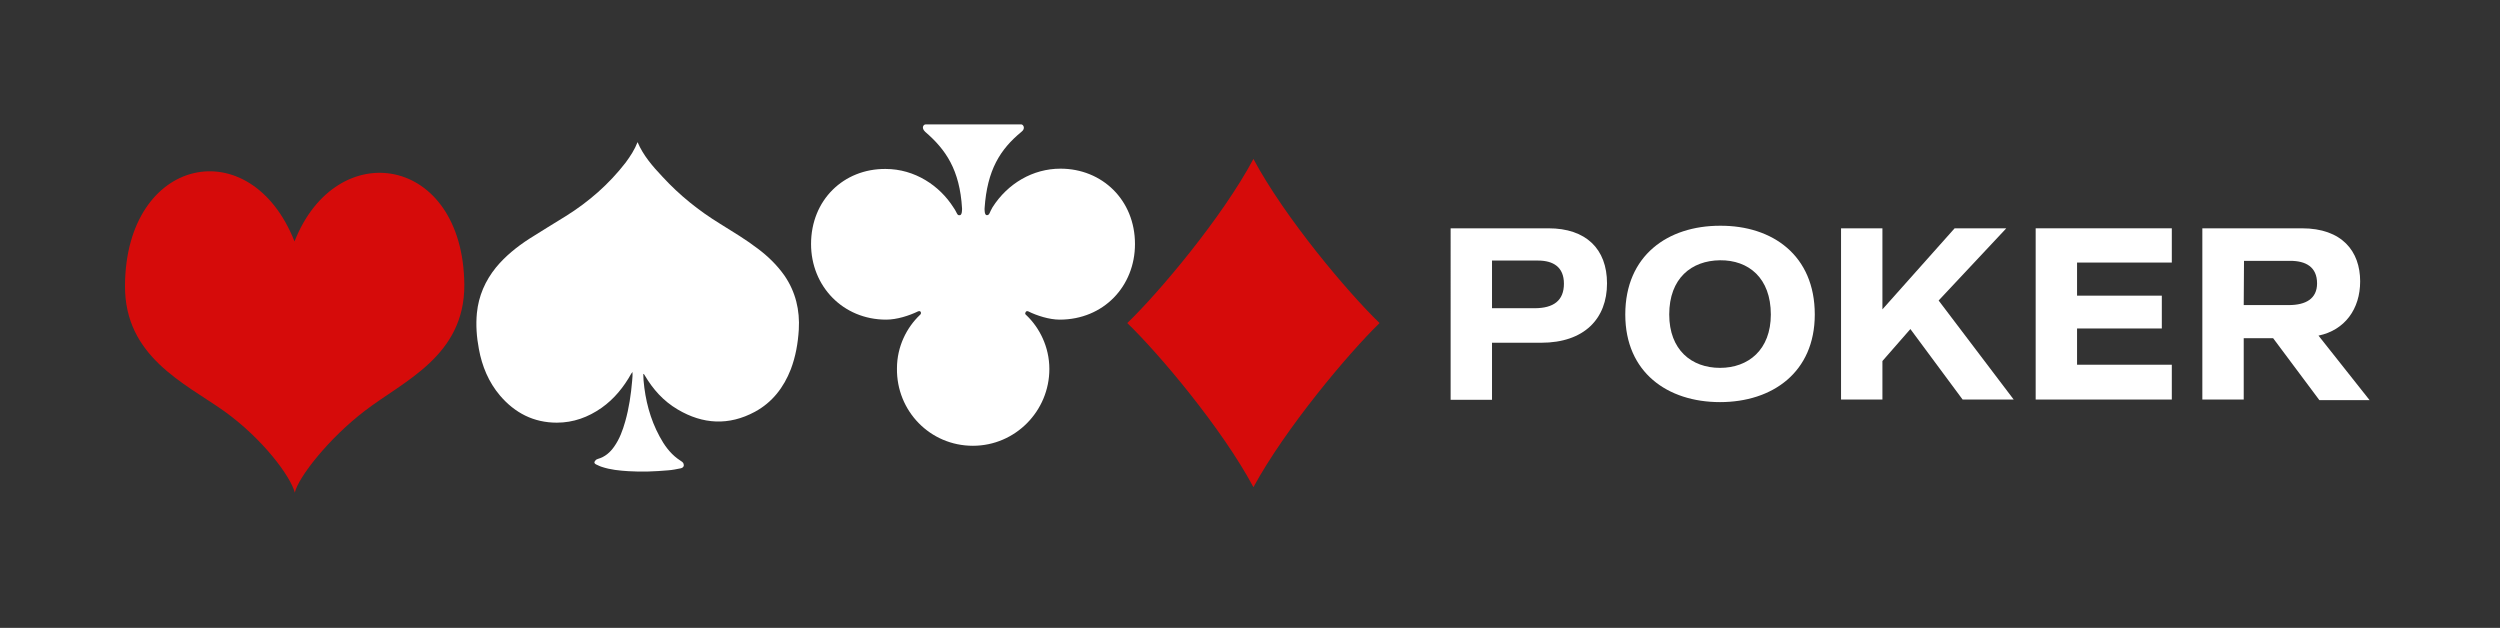
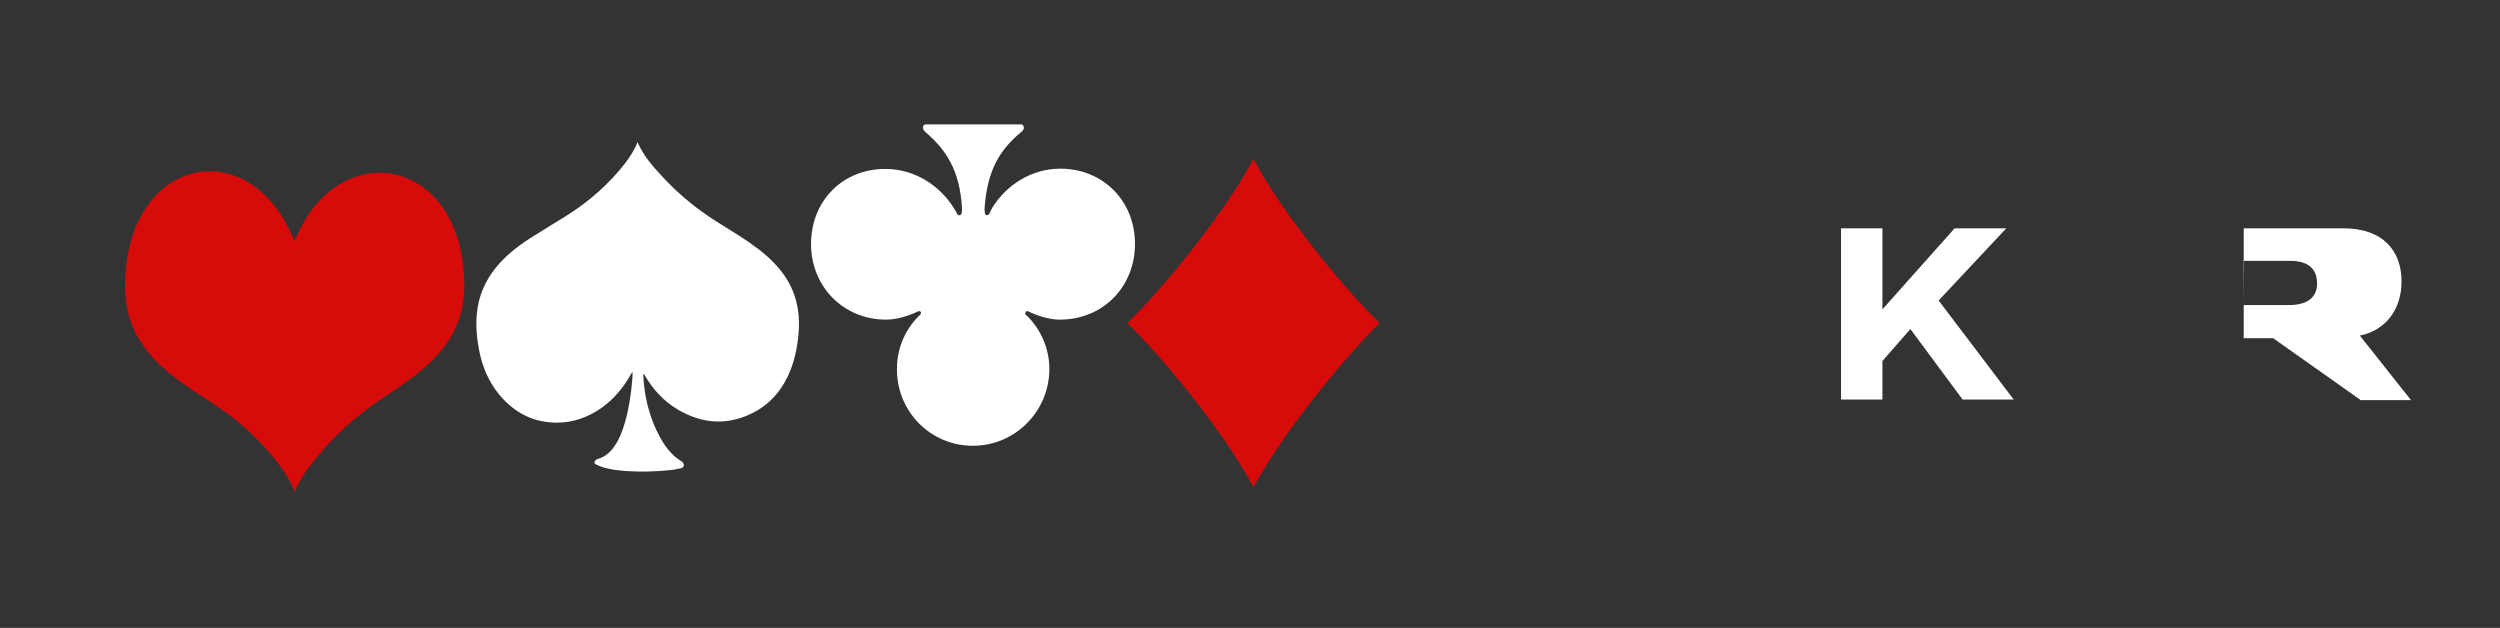
<svg xmlns="http://www.w3.org/2000/svg" version="1.1" id="Layer_1" x="0px" y="0px" viewBox="0 0 876 220" style="enable-background:new 0 0 876 220;" xml:space="preserve">
  <rect x="0" y="0" width="876" height="220" fill="#333333" stroke="none" />
  <style type="text/css">
	.st0{fill:#FFFFFF;}
	.st1{fill:#D60B0A;}
</style>
-   <path class="st0" d="M548,99.4c0-5.8-3.7-8.1-9.1-8.1h-16.1V108h14.9C544.4,108,548,105.3,548,99.4 M563.1,99.3  c0,12.3-7.9,20.8-23.1,20.8h-17.2v20h-14.5V80h34.3C555.7,80,563.1,87.2,563.1,99.3" />
-   <path class="st0" d="M620.5,110.2c0-12.8-7.8-19.1-17.8-19s-17.8,6.3-17.8,19c0,12.4,7.8,18.7,17.8,18.7  C612.6,128.9,620.5,122.6,620.5,110.2 M635.9,110.2c0,20.3-14.9,30.7-33.2,30.7c-18.4,0-33.2-10.4-33.2-30.7  c0-20.7,14.9-31.1,33.2-31.1C621.1,79,635.9,89.5,635.9,110.2" />
  <polygon class="st0" points="669.4,115.3 659.6,126.5 659.6,140 645.1,140 645.1,80 659.6,80 659.6,108.4 684.9,80 703,80   679.3,105.3 705.6,140 687.7,140 " />
-   <polygon class="st0" points="727.8,92 727.8,103.6 757.5,103.6 757.5,115.1 727.8,115.1 727.8,127.8 761,127.8 761,140 713.3,140   713.3,80 761,80 761,92 " />
-   <path class="st0" d="M786.2,106.9H802c5.9,0,9.9-2.2,9.9-7.6c0-5.8-4-7.9-9.4-7.9h-16.2L786.2,106.9L786.2,106.9z M796.5,118.5  h-10.3V140h-14.5V80h34.9c14,0,20.4,8,20.4,18.6c0,9.7-5.4,17.1-14.6,19l17.9,22.6h-17.6L796.5,118.5z" />
+   <path class="st0" d="M786.2,106.9H802c5.9,0,9.9-2.2,9.9-7.6c0-5.8-4-7.9-9.4-7.9h-16.2L786.2,106.9L786.2,106.9z M796.5,118.5  h-10.3V140V80h34.9c14,0,20.4,8,20.4,18.6c0,9.7-5.4,17.1-14.6,19l17.9,22.6h-17.6L796.5,118.5z" />
  <g>
    <path class="st1" d="M103.2,84.6c-15.4-39-59.1-29.9-59.4,15.4c-0.2,24.9,20.8,34.2,34.8,44.1c13.5,9.7,23.2,22.8,24.7,28.5   c1.3-5.5,12-19.1,24.6-28.7c13.7-10.5,34.9-19.2,34.8-44.1C162.3,54.3,117.9,47.2,103.2,84.6z" />
    <path class="st0" d="M336.3,75.4c0.9,0,0.8-2.2,0.8-2.4c-0.8-13.5-5.7-20.6-12.9-26.8c-1.5-1.4-0.6-2.6,0.1-2.6h33.6   c0.6,0,1.6,1.4,0,2.6c-7.4,6.1-12,13.3-12.9,26.8c0,0.3-0.1,2.4,0.8,2.4c1,0,0.9-1,2-2.8c5.3-8.3,14.1-13.5,23.8-13.5   c14.6,0,26.1,11,26.1,26.4c0,14.8-11,26.5-26.4,26.5c-3.6,0-8-1.4-11-2.9c0,0-0.7-0.3-0.9,0.3c-0.5,0.6,0.3,1.1,0.3,1.1   c4.5,4.3,8,11,8,18.8c0,14.7-11.9,26.9-26.8,26.9c-15,0-26.8-12.2-26.6-27.1c0-7.8,3.5-14.4,8-18.7c0,0,0.7-0.5,0.3-1.1   c-0.2-0.5-0.9-0.2-0.9-0.2c-3.1,1.5-7.4,2.9-11.2,2.9c-15.1,0-26.3-11.7-26.3-26.5c0-15.4,11.4-26.4,26.1-26.3   c10.3,0,19,5.9,23.8,13.5C335.4,74.5,335.3,75.6,336.3,75.4z" />
    <path class="st1" d="M439.2,55.7c11,20.6,33.1,46.8,44.2,57.5c-11,10.7-33,36.9-44.2,57.5c-11-20.6-33.1-46.8-44.2-57.5   C406.1,102.5,428.2,76.3,439.2,55.7z" />
    <path class="st0" d="M223.4,49.8c2,4.7,5.3,8.5,8.8,12.2c5.9,6.4,12.6,11.8,20.1,16.4c4.5,2.8,9,5.5,13.2,8.7   c3.6,2.7,6.8,5.8,9.4,9.5c3.9,5.7,5.4,12.1,5,18.9c-0.3,4.8-1.1,9.4-2.8,13.9c-2.5,6.4-6.5,11.6-12.6,14.9   c-9.1,4.9-18.2,4.4-27-0.8c-5.1-3-8.7-7.1-11.6-12c-0.1-0.2-0.2-0.4-0.5-0.5c0,0.8,0.1,1.6,0.1,2.3c0.6,6.9,2.3,13.5,5.6,19.6   c1.6,3,3.6,5.8,6.3,7.8c0.4,0.3,0.9,0.6,1.3,0.9c0.5,0.3,0.9,0.7,0.9,1.4s-0.6,1-1.1,1.1c-1.5,0.3-2.9,0.6-4.4,0.7   c-4.6,0.4-9.2,0.6-13.9,0.3c-3.2-0.2-6.3-0.5-9.3-1.5c-0.7-0.2-1.4-0.6-2.1-0.9c-0.6-0.3-0.7-0.8-0.2-1.3c0.2-0.3,0.5-0.5,0.9-0.6   c2.5-0.7,4.3-2.3,5.7-4.3c1.9-2.7,3-5.7,3.9-8.9c1.3-4.6,2-9.4,2.4-14.1c0.1-1.1,0.2-2.1,0.1-3.2c-0.1,0.2-0.2,0.4-0.4,0.6   c-2.6,4.7-6,8.9-10.4,12c-4.7,3.3-9.9,5.2-15.7,5.2c-8.1,0-14.7-3.4-19.9-9.5c-4-4.7-6.3-10.3-7.4-16.3c-0.8-4.2-1.1-8.4-0.7-12.6   c0.6-6,2.9-11.3,6.7-16c3.3-4,7.3-7.2,11.6-10c4.2-2.7,8.6-5.3,12.9-8c8-5,15.1-11.2,20.9-18.7C220.9,54.7,222.4,52.4,223.4,49.8z" />
  </g>
</svg>